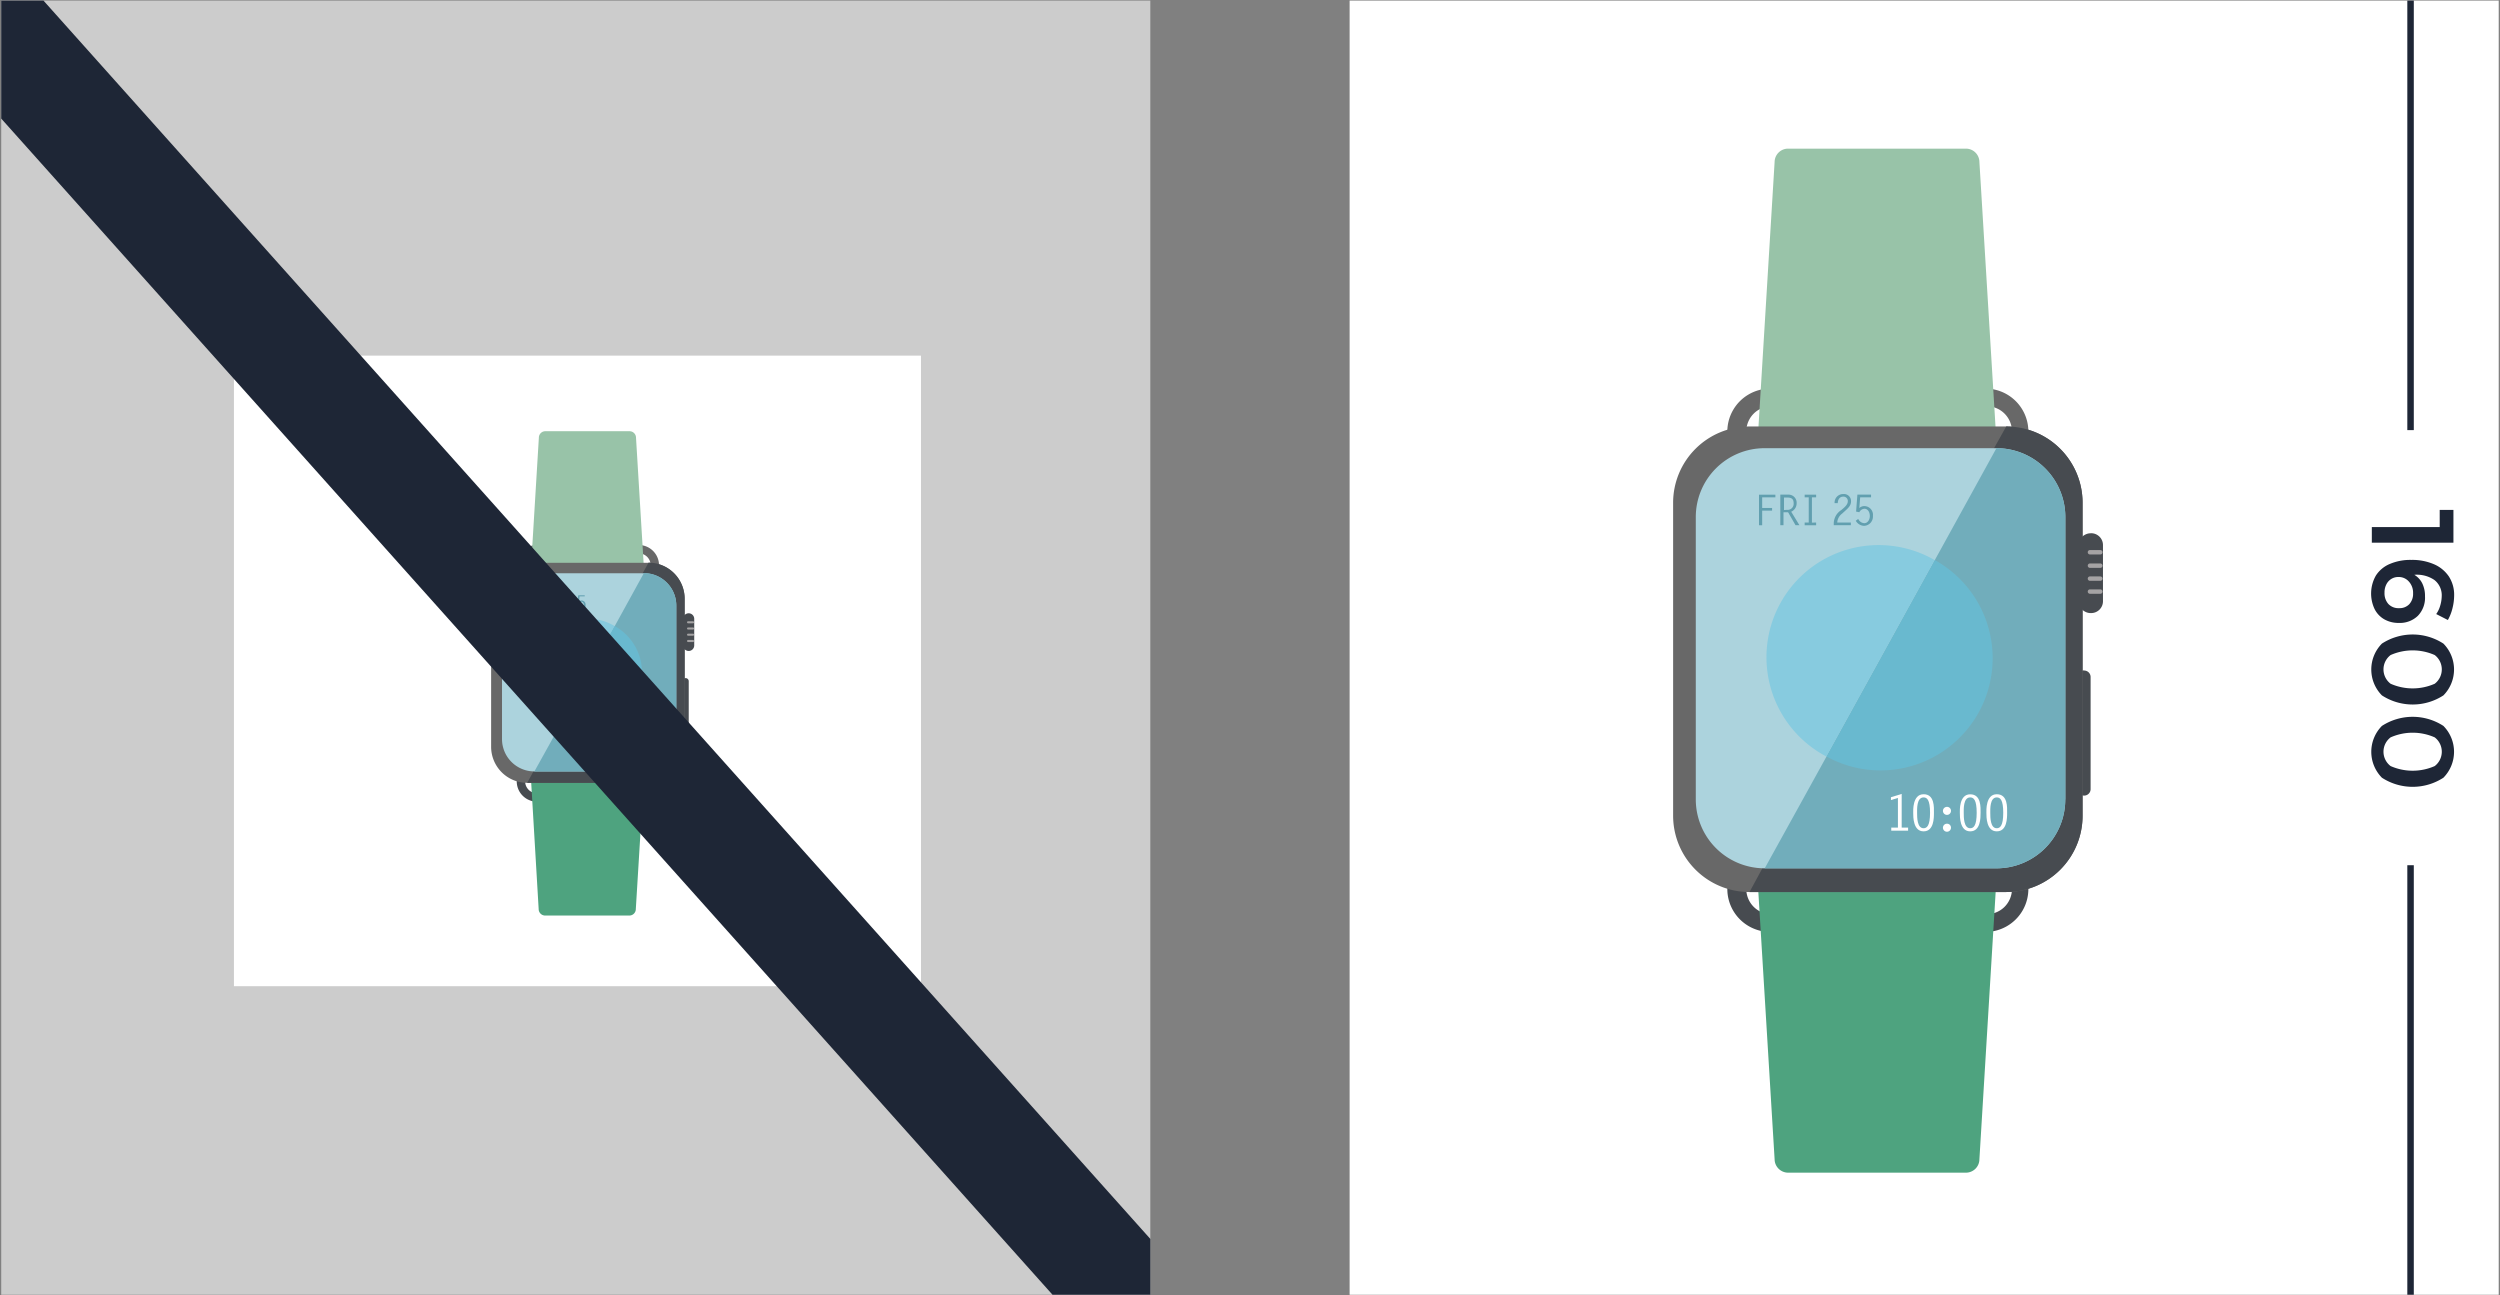
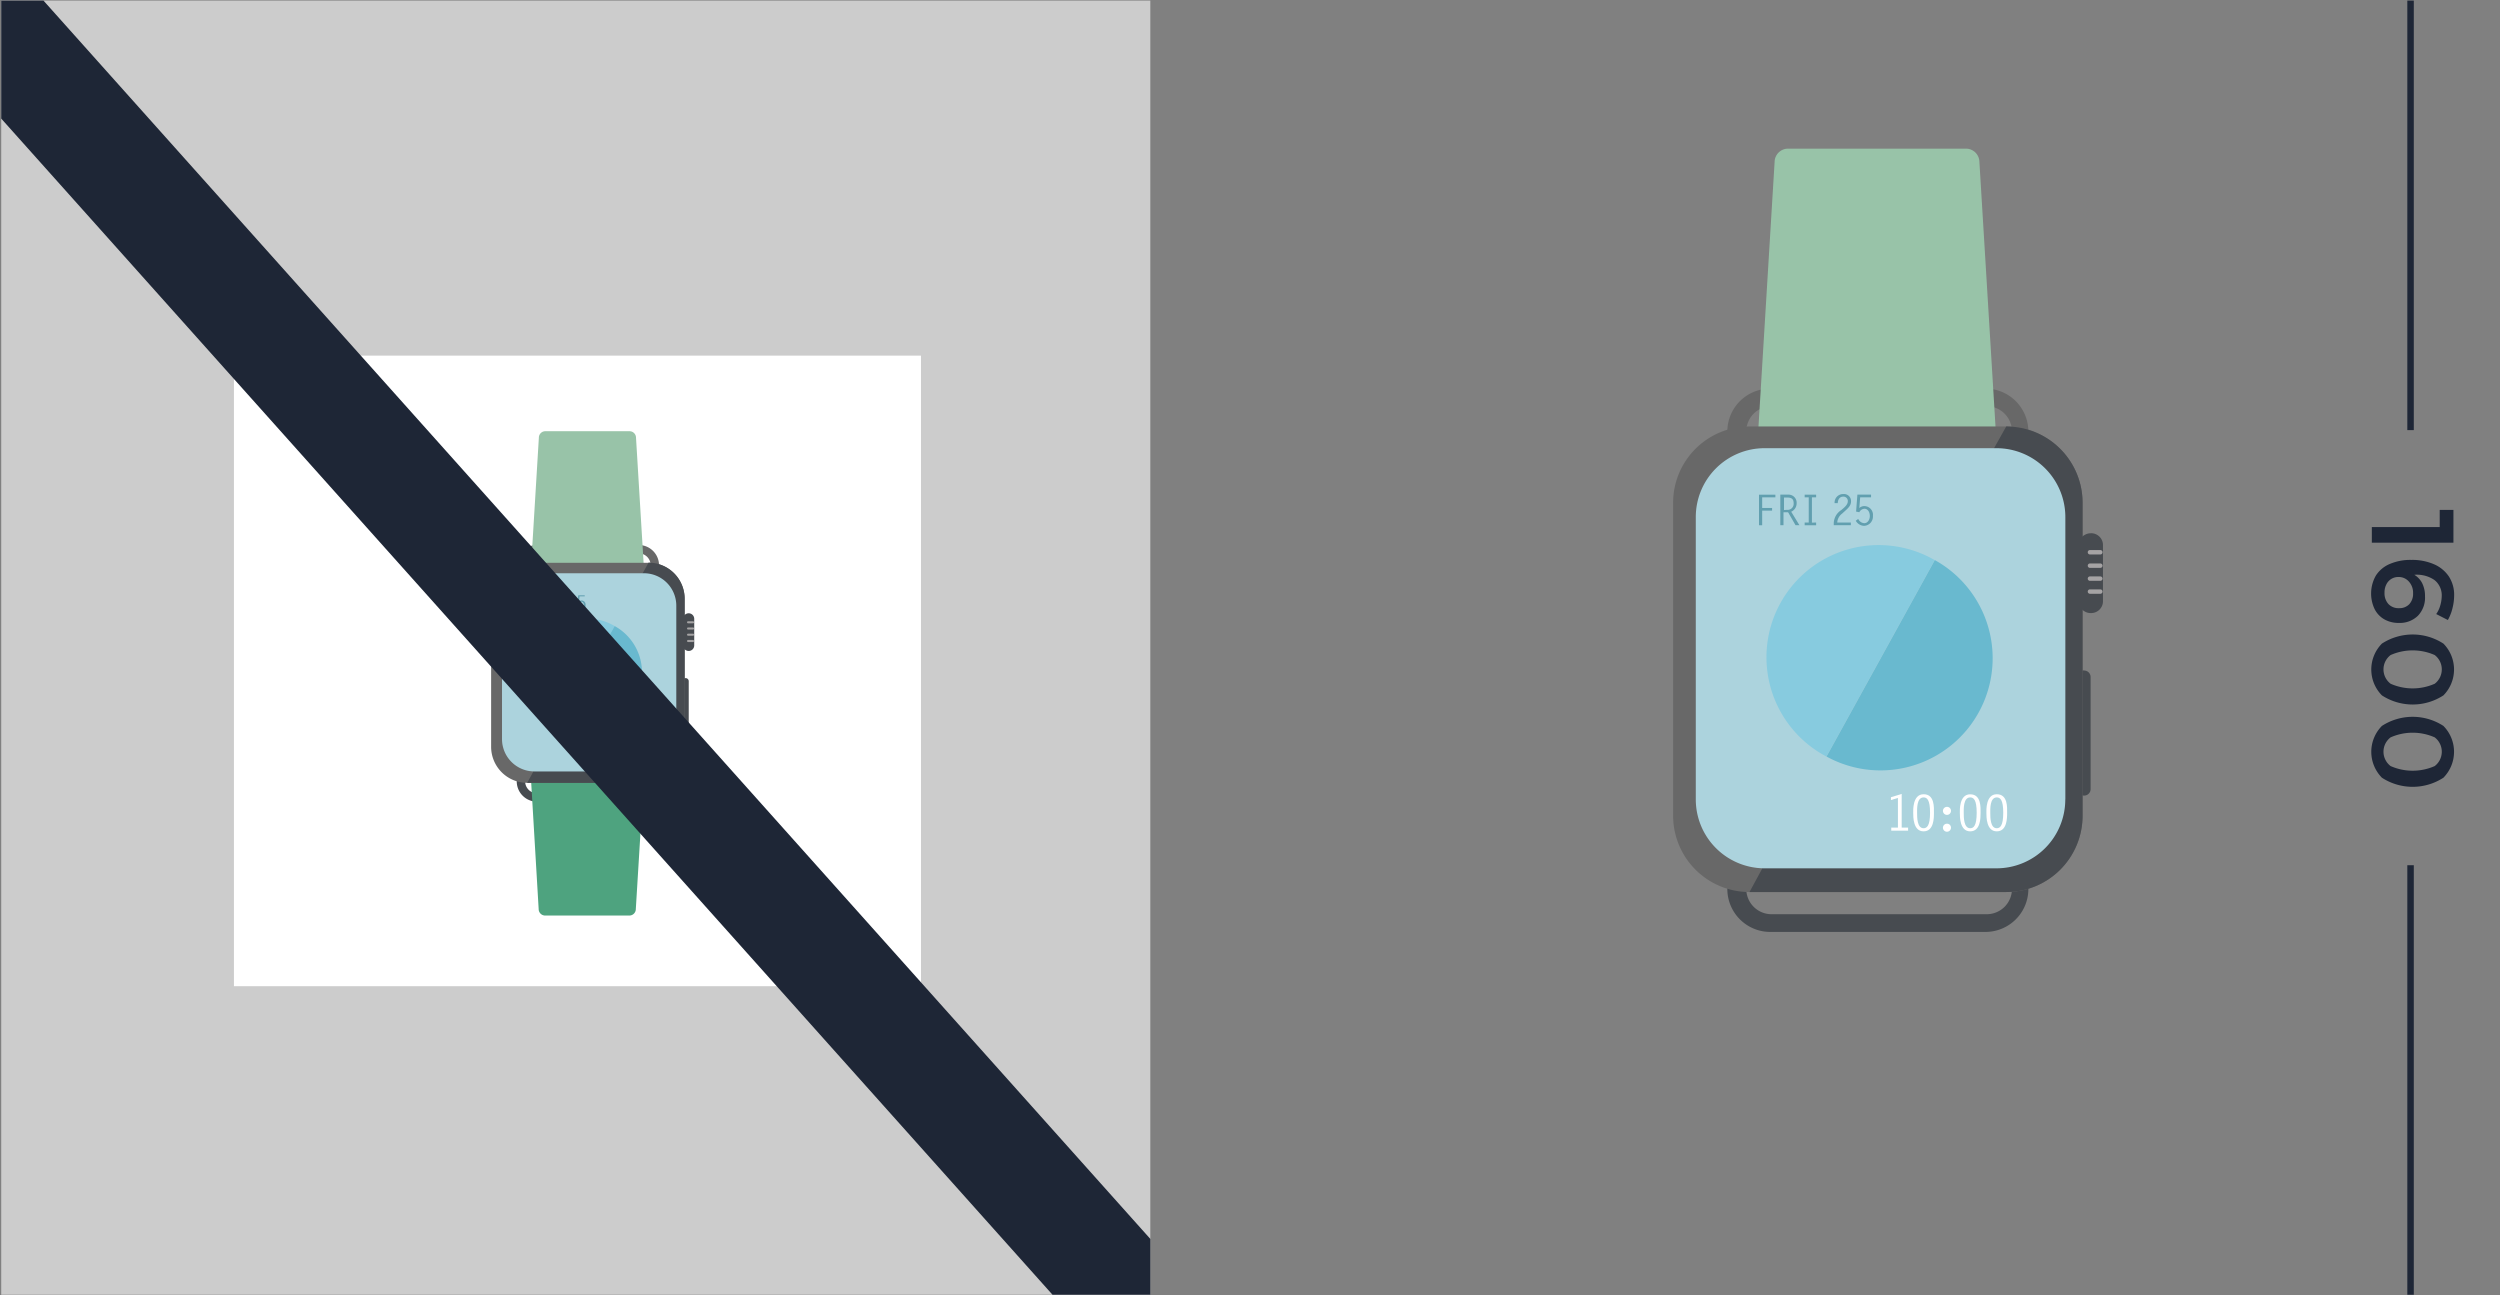
<svg xmlns="http://www.w3.org/2000/svg" width="386" height="200" viewBox="0 0 386 200">
  <rect x="0" y="0" width="386" height="200" fill="#808080" stroke="none" />
  <title>EbayAmazon</title>
  <g id="Ebene_2" data-name="Ebene 2">
    <g>
      <rect x="0.19" y="0.09" width="177.42" height="199.82" style="fill: #ccc" />
-       <rect x="208.38" y="0.09" width="177.42" height="199.82" style="fill: #fff" />
      <g>
        <g>
          <path d="M378.81,78.73v5.06h-12.6V81.38h10.48V78.73Z" style="fill: #1e2636" />
          <path d="M376.75,93.57A5.33,5.33,0,0,0,377,92.1a3,3,0,0,0-1.13-2.55,4.8,4.8,0,0,0-3.1-.8A3.17,3.17,0,0,1,374,90.08a4.37,4.37,0,0,1,.42,2,4,4,0,0,1-1.1,3,4,4,0,0,1-2.93,1.1,4.43,4.43,0,0,1-2.26-.56A3.77,3.77,0,0,1,366.62,94a5.6,5.6,0,0,1,.22-5.14A4.71,4.71,0,0,1,369,87.07a8.06,8.06,0,0,1,3.31-.62,8.47,8.47,0,0,1,3.5.67A5.3,5.3,0,0,1,378.1,89a5.18,5.18,0,0,1,.82,2.92,8.2,8.2,0,0,1-.26,2,7,7,0,0,1-.71,1.81l-1.8-.92A4.17,4.17,0,0,0,376.75,93.57Zm-4.85-3.81a2.06,2.06,0,0,0-1.6-.67,2,2,0,0,0-1,.25,2.07,2.07,0,0,0-.81.82,2.69,2.69,0,0,0-.32,1.36,2.46,2.46,0,0,0,.59,1.73,2.13,2.13,0,0,0,1.66.65,2.06,2.06,0,0,0,1.58-.62,2.36,2.36,0,0,0,.58-1.68A2.56,2.56,0,0,0,371.9,89.76Z" style="fill: #1e2636" />
          <path d="M377.26,107.37a8.71,8.71,0,0,1-9.49,0,5.69,5.69,0,0,1,0-8,8.72,8.72,0,0,1,9.49,0,5.69,5.69,0,0,1,0,8Zm-1.34-6.23a8.41,8.41,0,0,0-6.81,0,2.78,2.78,0,0,0,0,4.43,8.42,8.42,0,0,0,6.81,0,2.79,2.79,0,0,0,0-4.43Z" style="fill: #1e2636" />
          <path d="M377.26,120.08a8.71,8.71,0,0,1-9.49,0,5.69,5.69,0,0,1,0-8,8.72,8.72,0,0,1,9.49,0,5.69,5.69,0,0,1,0,8Zm-1.34-6.23a8.41,8.41,0,0,0-6.81,0,2.78,2.78,0,0,0,0,4.43,8.42,8.42,0,0,0,6.81,0,2.79,2.79,0,0,0,0-4.43Z" style="fill: #1e2636" />
        </g>
        <line x1="372.19" y1="0.09" x2="372.19" y2="66.41" style="fill: none;stroke: #1e2636;stroke-miterlimit: 10" />
        <line x1="372.19" y1="133.59" x2="372.19" y2="199.91" style="fill: none;stroke: #1e2636;stroke-miterlimit: 10" />
      </g>
      <rect x="36.12" y="54.91" width="106.08" height="97.36" style="fill: #fff" />
      <g>
        <path d="M306.55,60H273.33a6.63,6.63,0,0,0,0,13.26h33.22a6.63,6.63,0,1,0,0-13.26Zm0,2.73a3.9,3.9,0,1,1,0,7.79H273.33a3.9,3.9,0,0,1,0-7.79Z" style="fill: #686868" />
        <path d="M321.79,103.51a1,1,0,0,0-1,1v17.33a1,1,0,1,0,2,0V104.53a1,1,0,0,0-1-1Z" style="fill: #474b50" />
        <path d="M271.45,66.84,274,25a2.08,2.08,0,0,1,2.08-2.05h27.46A2.08,2.08,0,0,1,305.62,25l2.55,41.9c.25,1-37,1-36.72,0Z" style="fill: #98c3a8" />
        <path d="M306.55,130.63H273.33a6.63,6.63,0,1,0,0,13.26h33.22a6.63,6.63,0,1,0,0-13.26Zm0,2.73a3.9,3.9,0,1,1,0,7.79H273.33a3.9,3.9,0,0,1,0-7.79Z" style="fill: #474b50" />
-         <path d="M308.17,137.07,305.62,179a2.08,2.08,0,0,1-2.08,2.06H276.07A2.09,2.09,0,0,1,274,179l-2.55-41.88c-.26-1,37-1,36.72,0Z" style="fill: #4ea37f" />
        <path d="M321.55,125.95a11.78,11.78,0,0,1-11.78,11.78H270.12a11.79,11.79,0,0,1-11.79-11.78V77.64a11.78,11.78,0,0,1,11.79-11.79h39.64a11.78,11.78,0,0,1,11.79,11.79v48.31Z" style="fill: #686868" />
        <path d="M321.55,125.95a11.78,11.78,0,0,1-11.78,11.78H270.12c21.12-38.86,39.64-71.88,39.64-71.88a11.78,11.78,0,0,1,11.79,11.79v48.31Z" style="fill: #474b50" />
        <path d="M318.88,123.43a10.63,10.63,0,0,1-10.64,10.64H272.47a10.64,10.64,0,0,1-10.64-10.64V79.83A10.63,10.63,0,0,1,272.47,69.2h35.78a10.64,10.64,0,0,1,10.64,10.64v43.6Z" style="fill: #acd3dd" />
-         <path d="M318.88,123.43a10.63,10.63,0,0,1-10.64,10.64H272.47c11.93-21.53,35.78-64.87,35.78-64.87a10.64,10.64,0,0,1,10.64,10.64v43.6Z" style="fill: #71adbb" />
        <path d="M322.86,82.34h-.08c-1.76,0-3.19,2.76-3.19,6.16s1.43,6.16,3.19,6.16h.09a1.83,1.83,0,0,0,1.83-1.83V84.16a1.83,1.83,0,0,0-1.83-1.83Z" style="fill: #474b50" />
        <path d="M322.69,85.61h1.6a.34.34,0,0,0,0-.68h-1.6a.33.33,0,0,0-.34.34.34.34,0,0,0,.34.34Z" style="fill: #a5a3a4" />
        <path d="M324.29,87h-1.6a.34.34,0,0,0,0,.68h1.6a.34.34,0,0,0,0-.68Z" style="fill: #a5a3a4" />
        <path d="M324.29,89h-1.6a.34.34,0,1,0,0,.68h1.6a.34.34,0,0,0,0-.68Z" style="fill: #a5a3a4" />
        <path d="M324.29,91h-1.6a.34.34,0,0,0,0,.68h1.6a.34.34,0,0,0,0-.68Z" style="fill: #a5a3a4" />
        <polygon points="274.12 76.79 272.08 76.79 272.08 78.43 273.61 78.43 273.61 78.84 272.08 78.84 272.08 81.1 271.59 81.1 271.59 76.38 274.12 76.38 274.12 76.79 274.12 76.79" style="fill: #619faf" />
        <path d="M275.88,78.72a.94.94,0,0,0,1.06-1c0-.63-.26-.9-1-.9h-.49v1.93Zm-1-2.35h1.23a1.25,1.25,0,0,1,1.29,1.34,1.41,1.41,0,0,1-.84,1.3l1.27,2.08h-.6l-1.15-2h-.71v2h-.49V76.37Z" style="fill: #619faf" />
        <polygon points="280.41 76.79 279.76 76.79 279.76 80.69 280.41 80.68 280.41 81.1 278.64 81.1 278.64 80.68 279.27 80.68 279.27 76.79 278.64 76.79 278.64 76.38 280.41 76.38 280.41 76.79 280.41 76.79" style="fill: #619faf" />
        <path d="M285.77,80.68v.41h-2.64v-.21a2.49,2.49,0,0,1,1.17-2.13c.37-.32,1-.79,1-1.33a.67.67,0,0,0-.7-.74c-.58,0-.83.47-.85,1h-.49a1.32,1.32,0,0,1,1.35-1.4,1.09,1.09,0,0,1,1.19,1.14c0,.71-.58,1.15-1.05,1.58l-.34.31a1.86,1.86,0,0,0-.74,1.37Z" style="fill: #619faf" />
        <path d="M288.88,76.79h-1.67l-.13,1.65a1.13,1.13,0,0,1,.79-.3,1.35,1.35,0,0,1,1.31,1.51,1.43,1.43,0,0,1-1.38,1.54,1.54,1.54,0,0,1-1.27-.79l.38-.28a1.09,1.09,0,0,0,.93.66c.56,0,.86-.59.86-1.09,0-.79-.45-1.14-.81-1.14a.94.94,0,0,0-.81.54l-.5-.1.2-2.62h2.11v.41Z" style="fill: #619faf" />
        <polygon points="293.62 127.78 294.61 127.78 294.61 128.26 292.01 128.26 292.01 127.78 293.04 127.78 293.04 123.2 291.96 123.53 291.96 123.09 293.62 122.58 293.62 127.78 293.62 127.78" style="fill: #fff" />
        <path d="M297,127.88c.5,0,1-.36,1-2.38s-.47-2.38-1-2.38c-1.09,0-1,1.86-1,2.38,0,.71,0,2.38,1,2.38Zm0,.48c-1.61,0-1.6-2.22-1.6-2.86,0-.32-.13-2.86,1.6-2.87s1.6,2.07,1.6,2.87,0,2.86-1.6,2.86Z" style="fill: #fff" />
        <path d="M300.62,127.18a.6.6,0,0,1,.61.59.62.62,0,1,1-.61-.59Zm0-2.6a.6.6,0,0,1,.61.59.62.62,0,1,1-.61-.59Z" style="fill: #fff" />
        <path d="M304.2,127.88c.51,0,1-.36,1-2.38s-.47-2.38-1-2.38c-1.09,0-1,1.86-1,2.38,0,.7,0,2.38,1,2.38Zm0,.48c-1.61,0-1.6-2.22-1.6-2.86,0-.32-.13-2.86,1.6-2.86s1.6,2.07,1.6,2.86,0,2.86-1.6,2.86Z" style="fill: #fff" />
        <path d="M308.3,127.88c.5,0,1-.36,1-2.38s-.47-2.38-1-2.38c-1.09,0-1,1.86-1,2.38,0,.71,0,2.38,1,2.38Zm0,.48c-1.61,0-1.6-2.22-1.6-2.86,0-.32-.13-2.87,1.6-2.87s1.6,2.07,1.6,2.87,0,2.86-1.6,2.86Z" style="fill: #fff" />
        <path d="M282,116.81a17.32,17.32,0,1,1,16.72-30.33L282,116.81Z" style="fill: #87cbdf" />
        <path d="M290.36,118.95a17.24,17.24,0,0,1-8.34-2.14l16.72-30.33a17.32,17.32,0,0,1-8.38,32.47Z" style="fill: #69b9cf" />
      </g>
      <g>
        <path d="M98.62,84.15H82.92a3.13,3.13,0,1,0,0,6.27h15.7a3.13,3.13,0,1,0,0-6.27Zm0,1.29a1.84,1.84,0,1,1,0,3.68H82.92a1.84,1.84,0,0,1,0-3.68Z" style="fill: #686868" />
        <path d="M105.82,104.7a.48.48,0,0,0-.48.48v8.19a.48.48,0,1,0,1,0v-8.19a.48.48,0,0,0-.48-.48Z" style="fill: #474b50" />
        <path d="M82,87.37l1.2-19.79a1,1,0,0,1,1-1h13a1,1,0,0,1,1,1l1.2,19.8c.12.46-17.48.46-17.36,0Z" style="fill: #98c3a8" />
        <path d="M98.62,117.51H82.92a3.13,3.13,0,0,0,0,6.27h15.7a3.13,3.13,0,1,0,0-6.27Zm0,1.29a1.84,1.84,0,1,1,0,3.68H82.92a1.84,1.84,0,0,1,0-3.68Z" style="fill: #474b50" />
        <path d="M99.38,120.56l-1.21,19.8a1,1,0,0,1-1,1h-13a1,1,0,0,1-1-1L82,120.57c-.12-.48,17.47-.48,17.36,0Z" style="fill: #4ea37f" />
        <path d="M105.71,115.3a5.57,5.57,0,0,1-5.57,5.57H81.4a5.57,5.57,0,0,1-5.57-5.57V92.47A5.57,5.57,0,0,1,81.4,86.9h18.74a5.57,5.57,0,0,1,5.57,5.57V115.3Z" style="fill: #686868" />
        <path d="M105.71,115.3a5.57,5.57,0,0,1-5.57,5.57H81.4c10-18.37,18.74-34,18.74-34a5.57,5.57,0,0,1,5.57,5.57V115.3Z" style="fill: #474b50" />
        <path d="M104.45,114.11a5,5,0,0,1-5,5H82.51a5,5,0,0,1-5-5V93.51a5,5,0,0,1,5-5H99.42a5,5,0,0,1,5,5v20.61Z" style="fill: #acd3dd" />
-         <path d="M104.45,114.11a5,5,0,0,1-5,5H82.51C88.15,109,99.42,88.48,99.42,88.48a5,5,0,0,1,5,5v20.61Z" style="fill: #71adbb" />
        <path d="M106.33,94.69h0c-.83,0-1.51,1.3-1.51,2.91s.67,2.91,1.51,2.91h0a.86.86,0,0,0,.86-.86v-4.1a.86.86,0,0,0-.86-.86Z" style="fill: #474b50" />
        <path d="M106.25,96.24H107a.16.16,0,0,0,0-.32h-.76a.16.16,0,0,0-.16.16.16.16,0,0,0,.16.16Z" style="fill: #a5a3a4" />
        <path d="M107,96.88h-.76a.16.16,0,0,0,0,.32H107a.16.16,0,0,0,0-.32Z" style="fill: #a5a3a4" />
        <path d="M107,97.84h-.76a.16.16,0,0,0,0,.32H107a.16.16,0,1,0,0-.32Z" style="fill: #a5a3a4" />
        <path d="M107,98.81h-.76a.16.16,0,0,0,0,.32H107a.16.16,0,0,0,0-.32Z" style="fill: #a5a3a4" />
        <polygon points="83.29 92.07 82.33 92.07 82.33 92.84 83.05 92.84 83.05 93.04 82.33 93.04 82.33 94.1 82.1 94.1 82.1 91.87 83.29 91.87 83.29 92.07 83.29 92.07" style="fill: #619faf" />
        <path d="M84.12,93a.44.44,0,0,0,.5-.49c0-.3-.12-.43-.49-.42H83.9V93Zm-.45-1.11h.58a.59.59,0,0,1,.61.63.67.67,0,0,1-.4.62l.6,1h-.28l-.54-.93H83.9v.92h-.23V91.87Z" style="fill: #619faf" />
        <polygon points="86.26 92.07 85.96 92.07 85.96 93.91 86.26 93.91 86.26 94.1 85.43 94.1 85.43 93.91 85.73 93.91 85.73 92.07 85.43 92.07 85.43 91.87 86.26 91.87 86.26 92.07 86.26 92.07" style="fill: #619faf" />
        <path d="M88.8,93.91v.2H87.55V94a1.18,1.18,0,0,1,.55-1c.18-.15.46-.38.46-.63a.32.32,0,0,0-.33-.35c-.27,0-.39.22-.4.46h-.23a.62.62,0,0,1,.64-.66.52.52,0,0,1,.56.54c0,.33-.27.54-.5.75l-.16.15a.88.88,0,0,0-.35.65Z" style="fill: #619faf" />
        <path d="M90.27,92.07h-.79l-.06.78a.53.53,0,0,1,.37-.14.64.64,0,0,1,.62.71.67.67,0,0,1-.65.73.73.73,0,0,1-.6-.37l.18-.13a.51.51,0,0,0,.44.31c.27,0,.41-.28.41-.51s-.21-.54-.38-.54a.45.45,0,0,0-.38.25l-.24,0,.09-1.24h1v.19Z" style="fill: #619faf" />
        <polygon points="92.51 116.17 92.97 116.17 92.97 116.39 91.75 116.39 91.75 116.17 92.24 116.17 92.24 114 91.72 114.16 91.72 113.95 92.51 113.71 92.51 116.17 92.51 116.17" style="fill: #fff" />
        <path d="M94.12,116.21c.24,0,.48-.17.48-1.13s-.22-1.13-.48-1.13c-.51,0-.48.88-.48,1.13s0,1.13.49,1.13Zm0,.23c-.76,0-.76-1.05-.76-1.35,0-.15-.06-1.35.76-1.35s.76,1,.76,1.35,0,1.35-.76,1.35Z" style="fill: #fff" />
        <path d="M95.82,115.88a.28.28,0,0,1,.29.28.29.29,0,1,1-.29-.28Zm0-1.23a.28.28,0,0,1,.29.28.29.29,0,1,1-.29-.28Z" style="fill: #fff" />
        <path d="M97.51,116.22c.24,0,.48-.17.48-1.13s-.22-1.13-.48-1.13c-.51,0-.49.88-.48,1.13s0,1.13.49,1.13Zm0,.23c-.76,0-.76-1.05-.76-1.35,0-.15-.06-1.35.76-1.35s.76,1,.76,1.35,0,1.35-.76,1.35Z" style="fill: #fff" />
        <path d="M99.45,116.21c.24,0,.49-.17.48-1.13s-.22-1.13-.48-1.13c-.51,0-.48.88-.48,1.13s0,1.13.49,1.13Zm0,.23c-.76,0-.76-1.05-.76-1.35,0-.15-.06-1.35.76-1.35s.76,1,.76,1.35,0,1.35-.76,1.35Z" style="fill: #fff" />
        <path d="M87,111a8.19,8.19,0,1,1,7.9-14.34L87,111Z" style="fill: #87cbdf" />
        <path d="M91,112A8.15,8.15,0,0,1,87,111l7.9-14.34A8.18,8.18,0,0,1,91,112Z" style="fill: #69b9cf" />
      </g>
      <polygon points="6.71 0.09 0.19 0.09 0.19 18.31 162.51 199.91 177.62 199.91 177.62 191.3 6.71 0.09" style="fill: #1e2636" />
    </g>
  </g>
</svg>